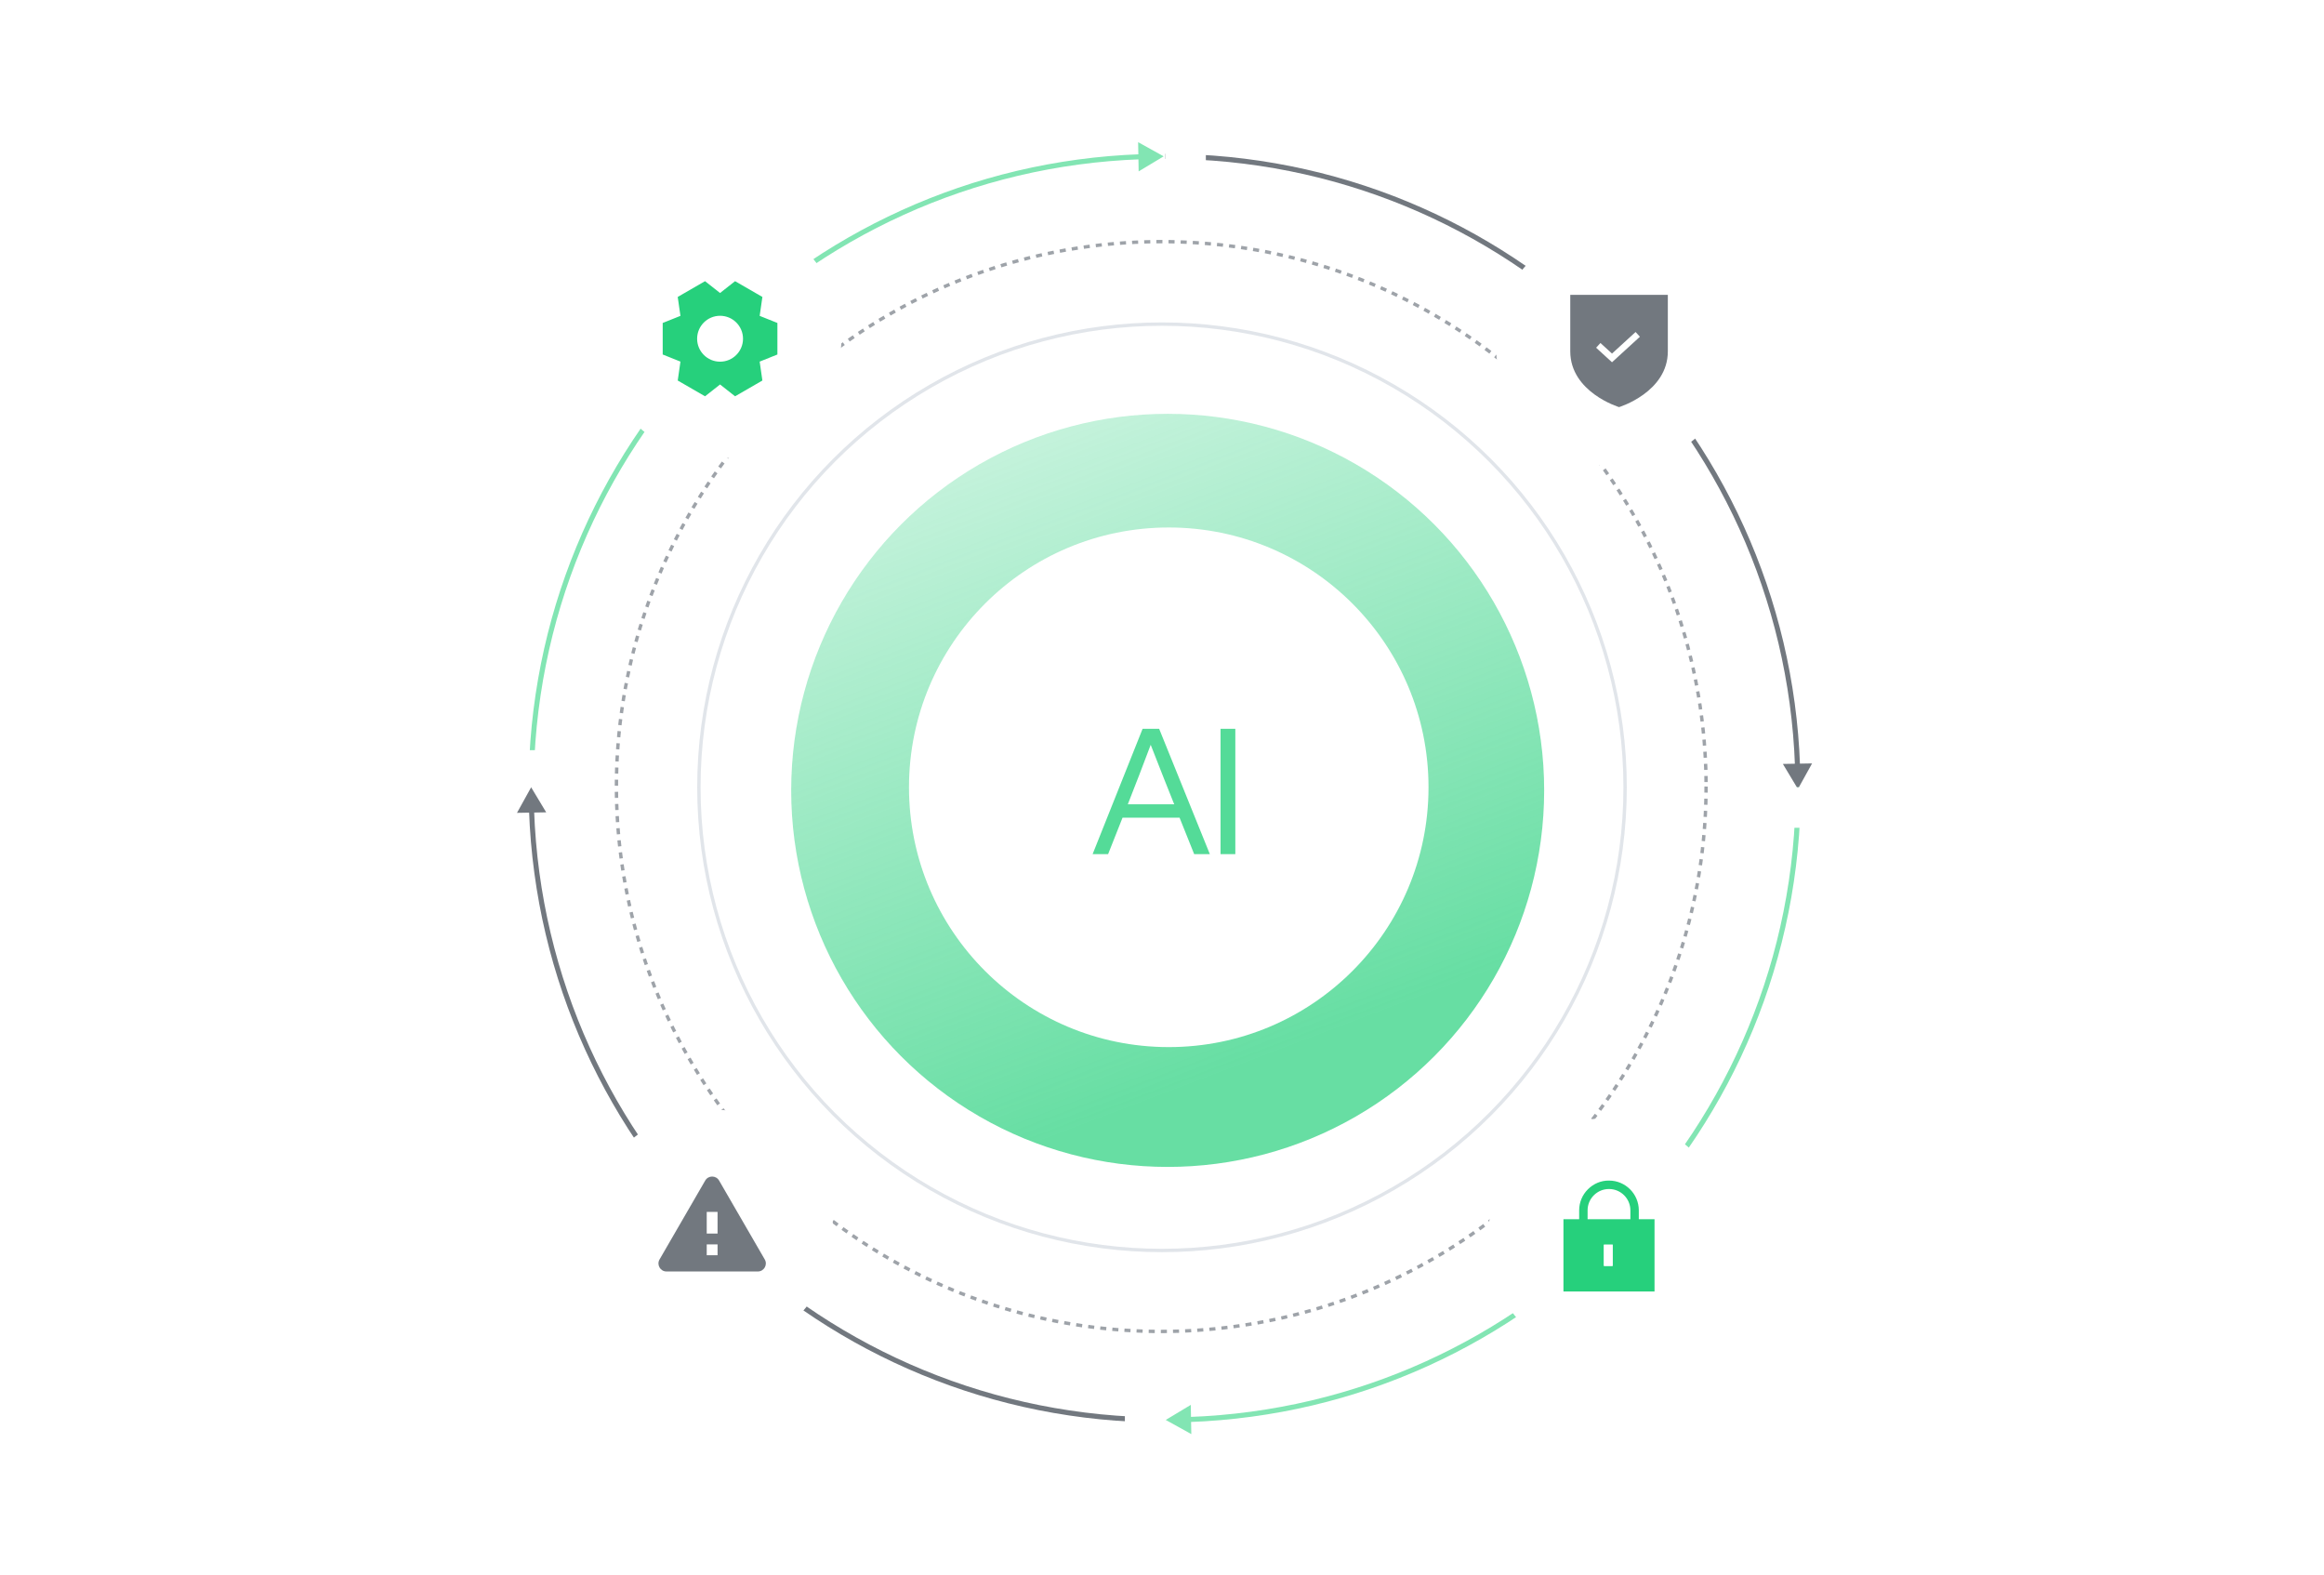
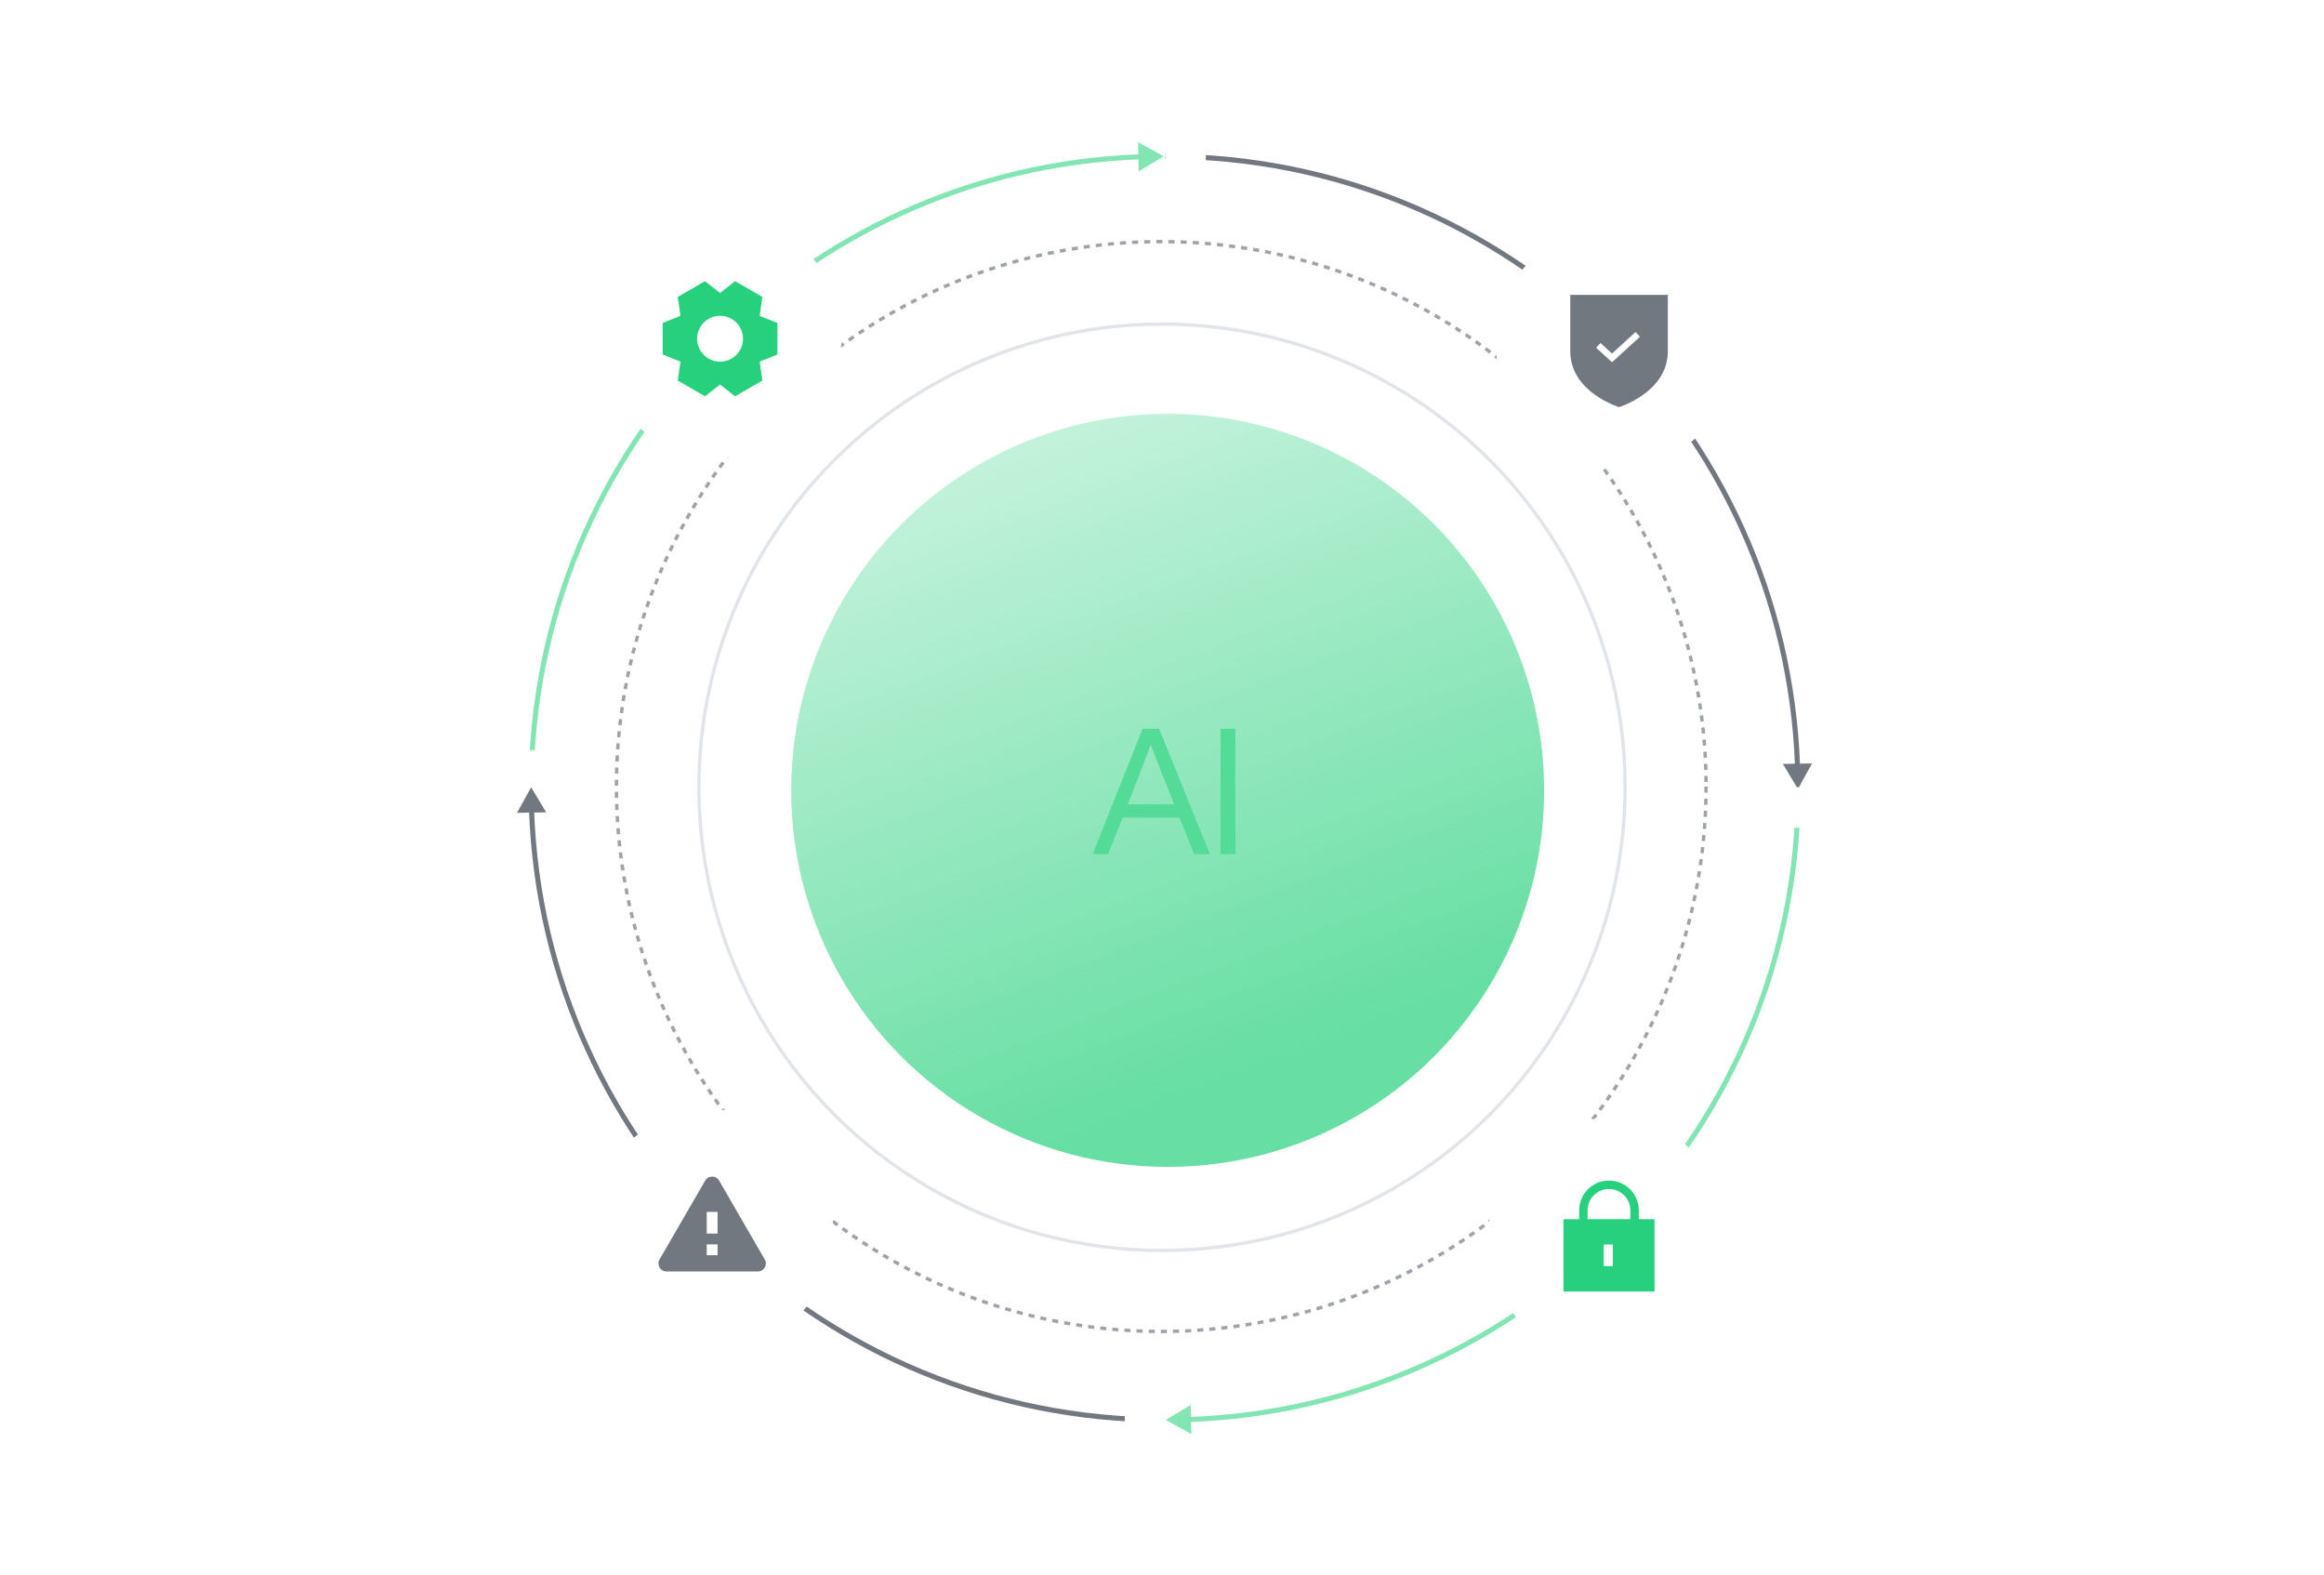
<svg xmlns="http://www.w3.org/2000/svg" width="620" height="420" viewBox="0 0 620 420" fill="none">
  <circle cx="309.8" cy="209.8" r="145.35" stroke="#9EA3A9" stroke-width="0.9" stroke-dasharray="1.62 1.62" />
  <path d="M479.652 210.45L483.43 203.632L475.637 203.77L479.652 210.45ZM310.902 42.375C401.701 42.375 475.684 114.376 478.87 204.397L480.22 204.349C477.008 113.604 402.431 41.025 310.902 41.025L310.902 42.375Z" fill="#72787F" />
  <g filter="url(#filter0_d_8631_47738)">
    <circle cx="431.502" cy="92.1" r="32.4" fill="white" />
    <path fill-rule="evenodd" clip-rule="evenodd" d="M431.933 108.592C431.933 108.592 444.947 104.63 444.947 93.707V78.655H418.918V93.707C418.918 104.63 431.933 108.592 431.933 108.592Z" fill="#72787F" />
    <path d="M427.023 92.699L430.051 95.469L436.29 89.767" stroke="white" stroke-width="1.711" stroke-linecap="square" />
  </g>
  <circle cx="310" cy="210" r="123.55" stroke="#E1E5EA" stroke-width="0.9" />
  <circle cx="311.514" cy="210.822" r="100.44" fill="url(#paint0_linear_8631_47738)" fill-opacity="0.7" />
-   <circle cx="311.8" cy="210" r="69.3" fill="white" />
  <g filter="url(#filter1_d_8631_47738)">
    <path d="M318.584 227.83L314.687 218.109H299.473L295.622 227.83H291.49L304.826 194.396H309.24L322.764 227.83H318.584ZM300.881 214.541H313.278L313.09 214.118C311.588 210.393 309.553 205.243 306.986 198.669C305.014 203.928 303.026 209.093 301.022 214.165L300.881 214.541ZM325.617 227.83V194.396H329.561V227.83H325.617Z" fill="#54DB98" />
  </g>
  <path d="M310.449 41.7L303.631 37.923L303.769 45.716L310.449 41.7ZM142.374 210.45C142.374 119.651 214.375 45.668 304.396 42.482L304.349 41.133C213.603 44.345 141.024 118.921 141.024 210.45L142.374 210.45Z" fill="#82E5B3" />
  <g filter="url(#filter2_d_8631_47738)">
    <circle cx="192.099" cy="89.85" r="32.4" transform="rotate(-90 192.099 89.85)" fill="white" />
  </g>
  <path d="M311 378.75L317.818 382.527L317.68 374.734L311 378.75ZM479.075 210C479.075 300.799 407.074 374.782 317.053 377.968L317.101 379.317C407.846 376.105 480.425 301.529 480.425 210L479.075 210Z" fill="#82E5B3" />
  <g filter="url(#filter3_d_8631_47738)">
    <circle cx="429.35" cy="330.6" r="32.4" transform="rotate(90 429.35 330.6)" fill="white" />
  </g>
  <path fill-rule="evenodd" clip-rule="evenodd" d="M202.663 96.454L203.39 101.5L196.104 105.707L192.098 102.555L188.092 105.707L180.806 101.5L181.532 96.455L176.797 94.56V86.147L181.531 84.253L180.804 79.207L188.09 75L192.098 78.153L196.106 75L203.392 79.207L202.665 84.254L207.397 86.147V94.56L202.663 96.454ZM198.222 90.353C198.222 93.734 195.482 96.474 192.101 96.474C188.721 96.474 185.98 93.734 185.98 90.353C185.98 86.973 188.721 84.232 192.101 84.232C195.482 84.232 198.222 86.973 198.222 90.353Z" fill="#26D07C" />
  <path fill-rule="evenodd" clip-rule="evenodd" d="M434.956 325.209H423.54V322.823C423.546 321.303 424.143 319.876 425.225 318.805C426.301 317.739 427.723 317.154 429.239 317.154H429.263C432.403 317.154 434.956 319.708 434.956 322.848V325.209ZM427.914 337.639H430.162V332.065H427.914V337.639ZM437.203 325.209V322.848C437.203 318.469 433.64 314.906 429.267 314.906C427.165 314.863 425.15 315.715 423.645 317.208C422.136 318.701 421.301 320.692 421.292 322.848V325.209H417.098V344.495H441.398V325.209H437.203Z" fill="#26D07C" />
  <path d="M429.575 332.631V337.01H428.554V332.631H429.575Z" fill="white" stroke="white" stroke-width="1.35" />
  <rect x="310.898" y="38.1" width="10.8" height="7.2" fill="white" />
  <rect x="482.801" y="210" width="10.8" height="7.2" transform="rotate(90 482.801 210)" fill="white" />
  <rect x="144.398" y="200.1" width="10.8" height="7.2" transform="rotate(90 144.398 200.1)" fill="white" />
  <path d="M141.699 210L137.922 216.818L145.715 216.68L141.699 210ZM310.449 378.075C219.65 378.075 145.667 306.074 142.481 216.053L141.132 216.101C144.344 306.846 218.921 379.425 310.449 379.425L310.449 378.075Z" fill="#72787F" />
  <g filter="url(#filter4_d_8631_47738)">
    <circle cx="189.85" cy="328.35" r="32.4" transform="rotate(-180 189.85 328.35)" fill="white" />
  </g>
  <path d="M191.84 314.896C191.017 313.474 188.963 313.474 188.139 314.896L175.956 335.94C175.131 337.366 176.159 339.15 177.807 339.15H202.173C203.82 339.15 204.849 337.366 204.024 335.94L191.84 314.896Z" fill="#72787F" />
  <path d="M188.543 331.928H191.432V334.817H188.543V331.928Z" fill="white" />
  <path d="M188.543 323.26H191.432V329.038H188.543V323.26Z" fill="white" />
  <rect x="300.098" y="374.7" width="10.8" height="7.2" fill="white" />
  <defs>
    <filter id="filter0_d_8631_47738" x="391.902" y="52.5" width="79.201" height="79.2" filterUnits="userSpaceOnUse" color-interpolation-filters="sRGB">
      <feFlood flood-opacity="0" result="BackgroundImageFix" />
      <feColorMatrix in="SourceAlpha" type="matrix" values="0 0 0 0 0 0 0 0 0 0 0 0 0 0 0 0 0 0 127 0" result="hardAlpha" />
      <feOffset />
      <feGaussianBlur stdDeviation="3.6" />
      <feComposite in2="hardAlpha" operator="out" />
      <feColorMatrix type="matrix" values="0 0 0 0 0 0 0 0 0 0 0 0 0 0 0 0 0 0 0.08 0" />
      <feBlend mode="normal" in2="BackgroundImageFix" result="effect1_dropShadow_8631_47738" />
      <feBlend mode="normal" in="SourceGraphic" in2="effect1_dropShadow_8631_47738" result="shape" />
    </filter>
    <filter id="filter1_d_8631_47738" x="271.364" y="174.271" width="78.324" height="73.683" filterUnits="userSpaceOnUse" color-interpolation-filters="sRGB">
      <feFlood flood-opacity="0" result="BackgroundImageFix" />
      <feColorMatrix in="SourceAlpha" type="matrix" values="0 0 0 0 0 0 0 0 0 0 0 0 0 0 0 0 0 0 127 0" result="hardAlpha" />
      <feOffset />
      <feGaussianBlur stdDeviation="10.062" />
      <feComposite in2="hardAlpha" operator="out" />
      <feColorMatrix type="matrix" values="0 0 0 0 0.157 0 0 0 0 0.824 0 0 0 0 0.49 0 0 0 0.12 0" />
      <feBlend mode="normal" in2="BackgroundImageFix" result="effect1_dropShadow_8631_47738" />
      <feBlend mode="normal" in="SourceGraphic" in2="effect1_dropShadow_8631_47738" result="shape" />
    </filter>
    <filter id="filter2_d_8631_47738" x="152.499" y="50.25" width="79.201" height="79.2" filterUnits="userSpaceOnUse" color-interpolation-filters="sRGB">
      <feFlood flood-opacity="0" result="BackgroundImageFix" />
      <feColorMatrix in="SourceAlpha" type="matrix" values="0 0 0 0 0 0 0 0 0 0 0 0 0 0 0 0 0 0 127 0" result="hardAlpha" />
      <feOffset />
      <feGaussianBlur stdDeviation="3.6" />
      <feComposite in2="hardAlpha" operator="out" />
      <feColorMatrix type="matrix" values="0 0 0 0 0 0 0 0 0 0 0 0 0 0 0 0 0 0 0.08 0" />
      <feBlend mode="normal" in2="BackgroundImageFix" result="effect1_dropShadow_8631_47738" />
      <feBlend mode="normal" in="SourceGraphic" in2="effect1_dropShadow_8631_47738" result="shape" />
    </filter>
    <filter id="filter3_d_8631_47738" x="389.749" y="291" width="79.201" height="79.2" filterUnits="userSpaceOnUse" color-interpolation-filters="sRGB">
      <feFlood flood-opacity="0" result="BackgroundImageFix" />
      <feColorMatrix in="SourceAlpha" type="matrix" values="0 0 0 0 0 0 0 0 0 0 0 0 0 0 0 0 0 0 127 0" result="hardAlpha" />
      <feOffset />
      <feGaussianBlur stdDeviation="3.6" />
      <feComposite in2="hardAlpha" operator="out" />
      <feColorMatrix type="matrix" values="0 0 0 0 0 0 0 0 0 0 0 0 0 0 0 0 0 0 0.08 0" />
      <feBlend mode="normal" in2="BackgroundImageFix" result="effect1_dropShadow_8631_47738" />
      <feBlend mode="normal" in="SourceGraphic" in2="effect1_dropShadow_8631_47738" result="shape" />
    </filter>
    <filter id="filter4_d_8631_47738" x="150.249" y="288.75" width="79.201" height="79.2" filterUnits="userSpaceOnUse" color-interpolation-filters="sRGB">
      <feFlood flood-opacity="0" result="BackgroundImageFix" />
      <feColorMatrix in="SourceAlpha" type="matrix" values="0 0 0 0 0 0 0 0 0 0 0 0 0 0 0 0 0 0 127 0" result="hardAlpha" />
      <feOffset />
      <feGaussianBlur stdDeviation="3.6" />
      <feComposite in2="hardAlpha" operator="out" />
      <feColorMatrix type="matrix" values="0 0 0 0 0 0 0 0 0 0 0 0 0 0 0 0 0 0 0.08 0" />
      <feBlend mode="normal" in2="BackgroundImageFix" result="effect1_dropShadow_8631_47738" />
      <feBlend mode="normal" in="SourceGraphic" in2="effect1_dropShadow_8631_47738" result="shape" />
    </filter>
    <linearGradient id="paint0_linear_8631_47738" x1="333.045" y1="283.033" x2="251.044" y2="67.464" gradientUnits="userSpaceOnUse">
      <stop stop-color="#26D07C" />
      <stop offset="1" stop-color="#26D07C" stop-opacity="0.2" />
    </linearGradient>
  </defs>
</svg>